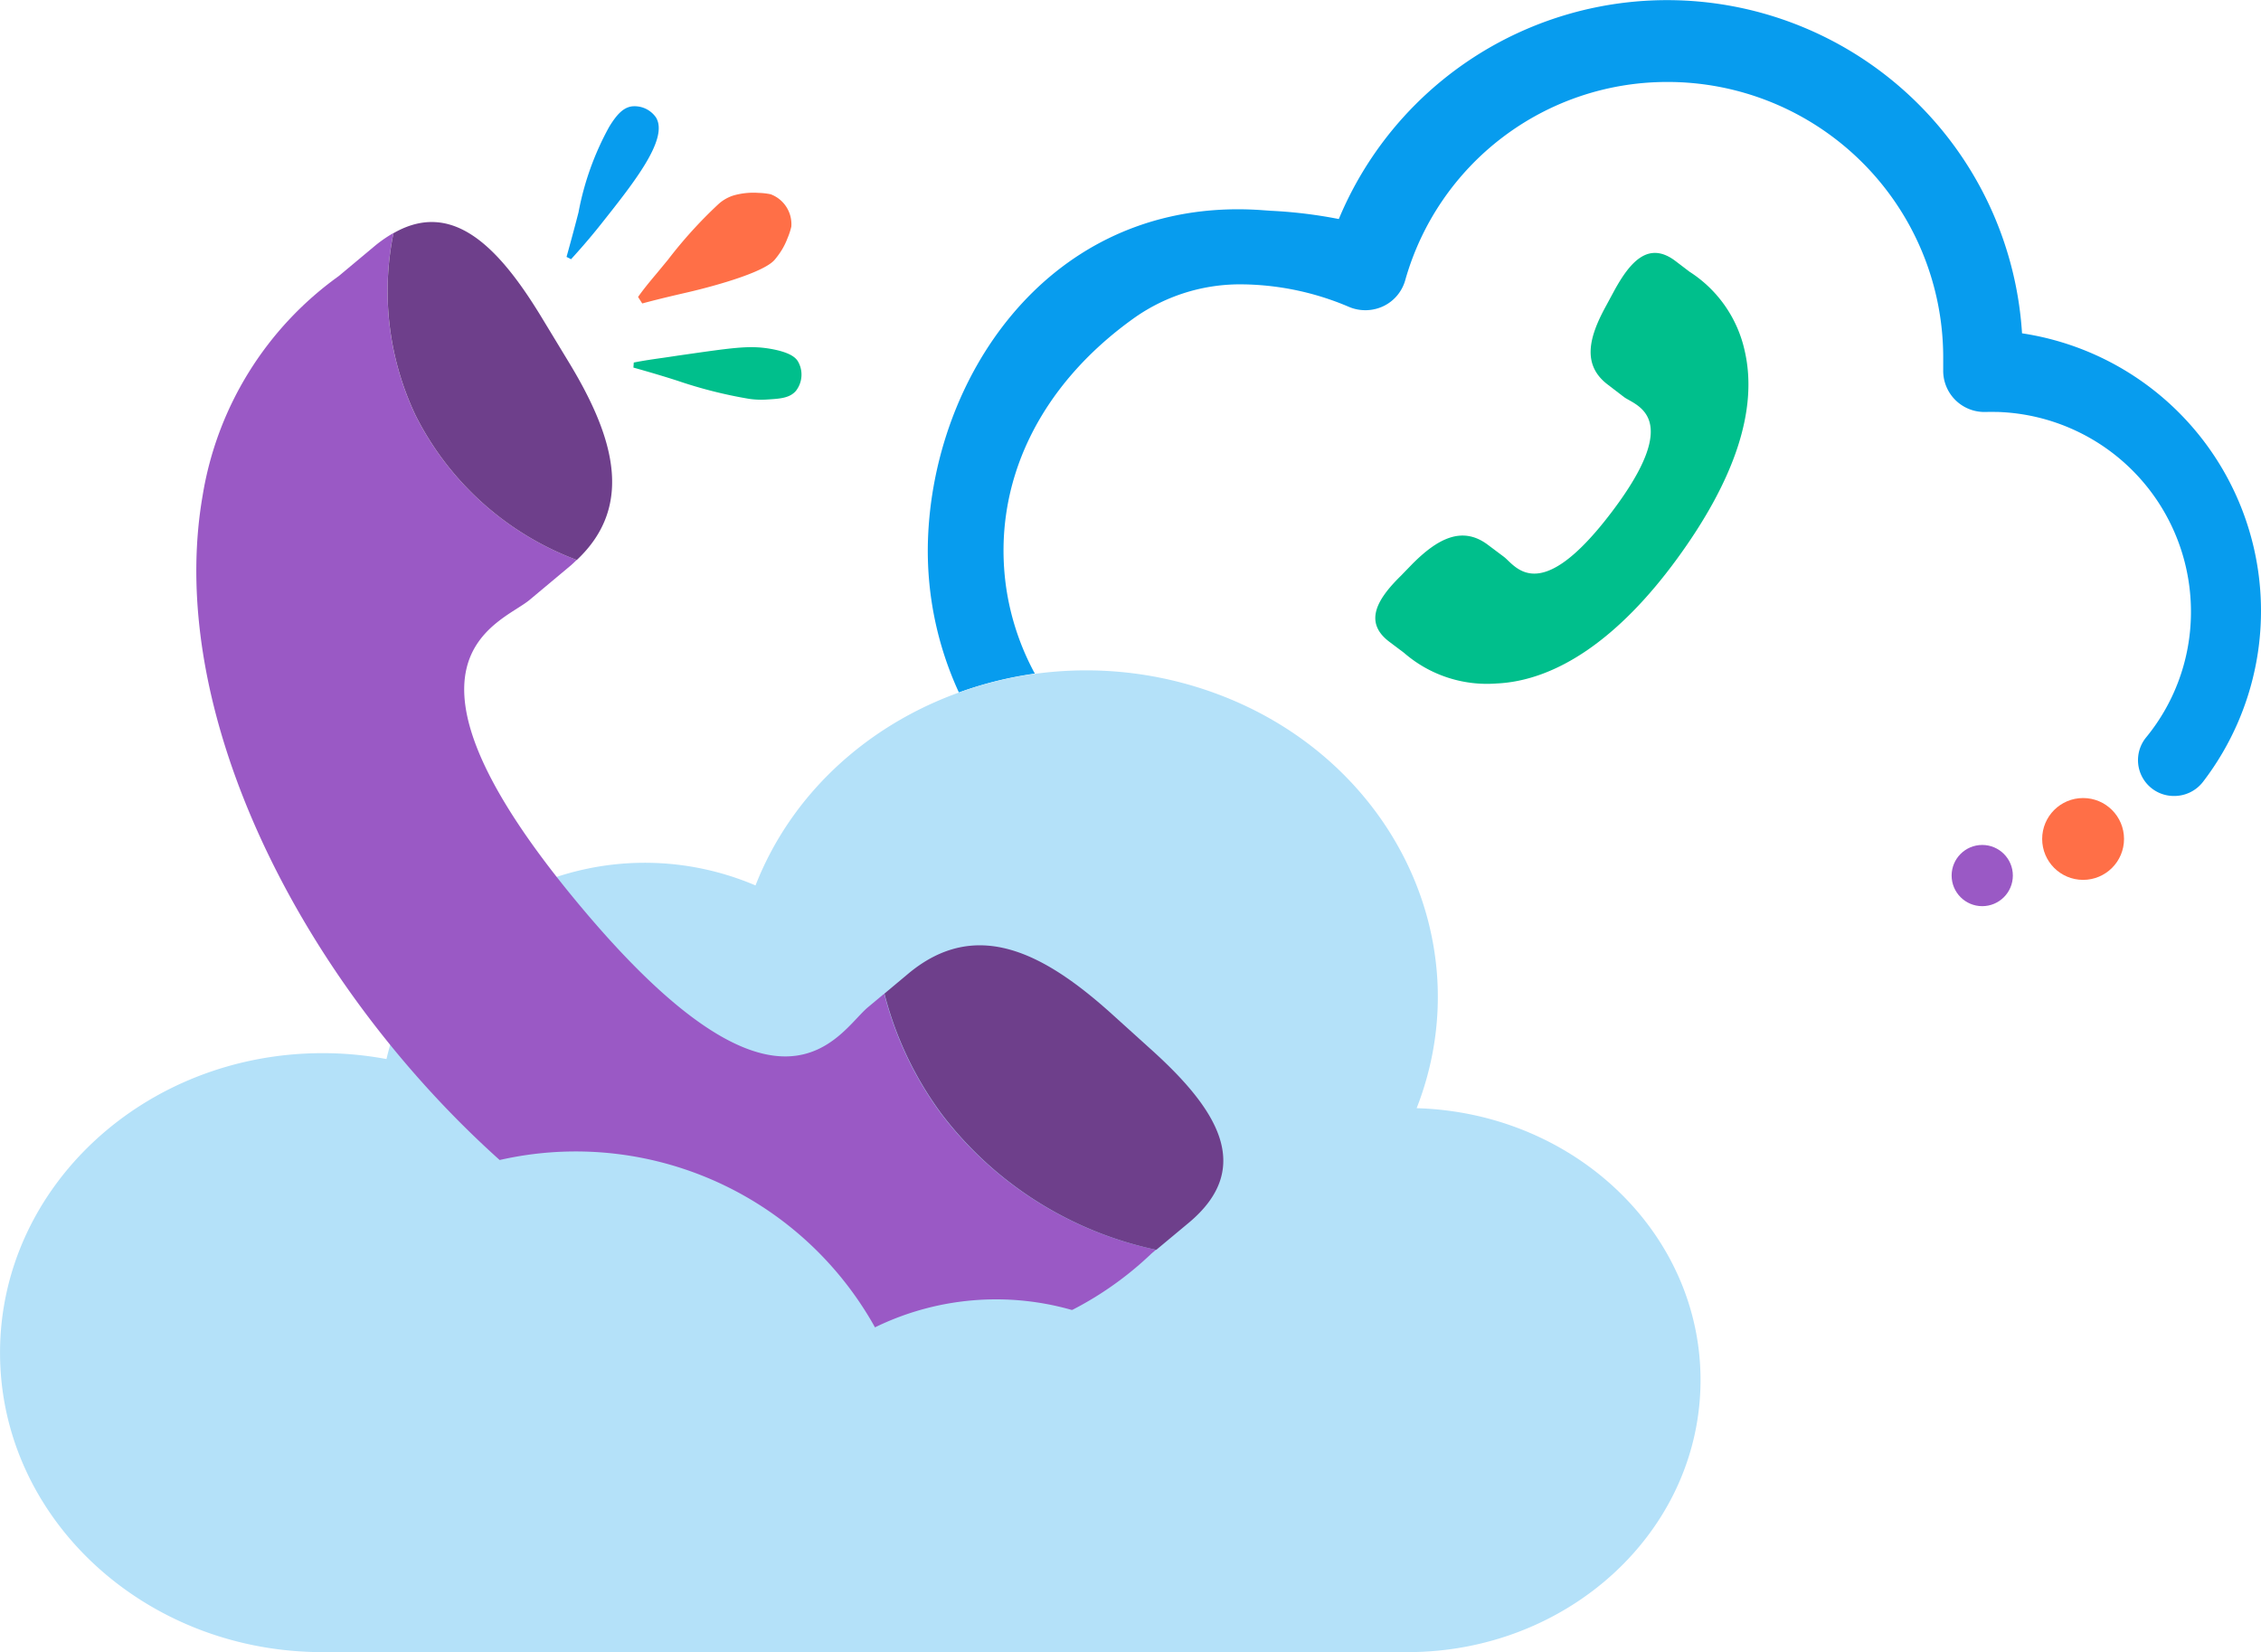
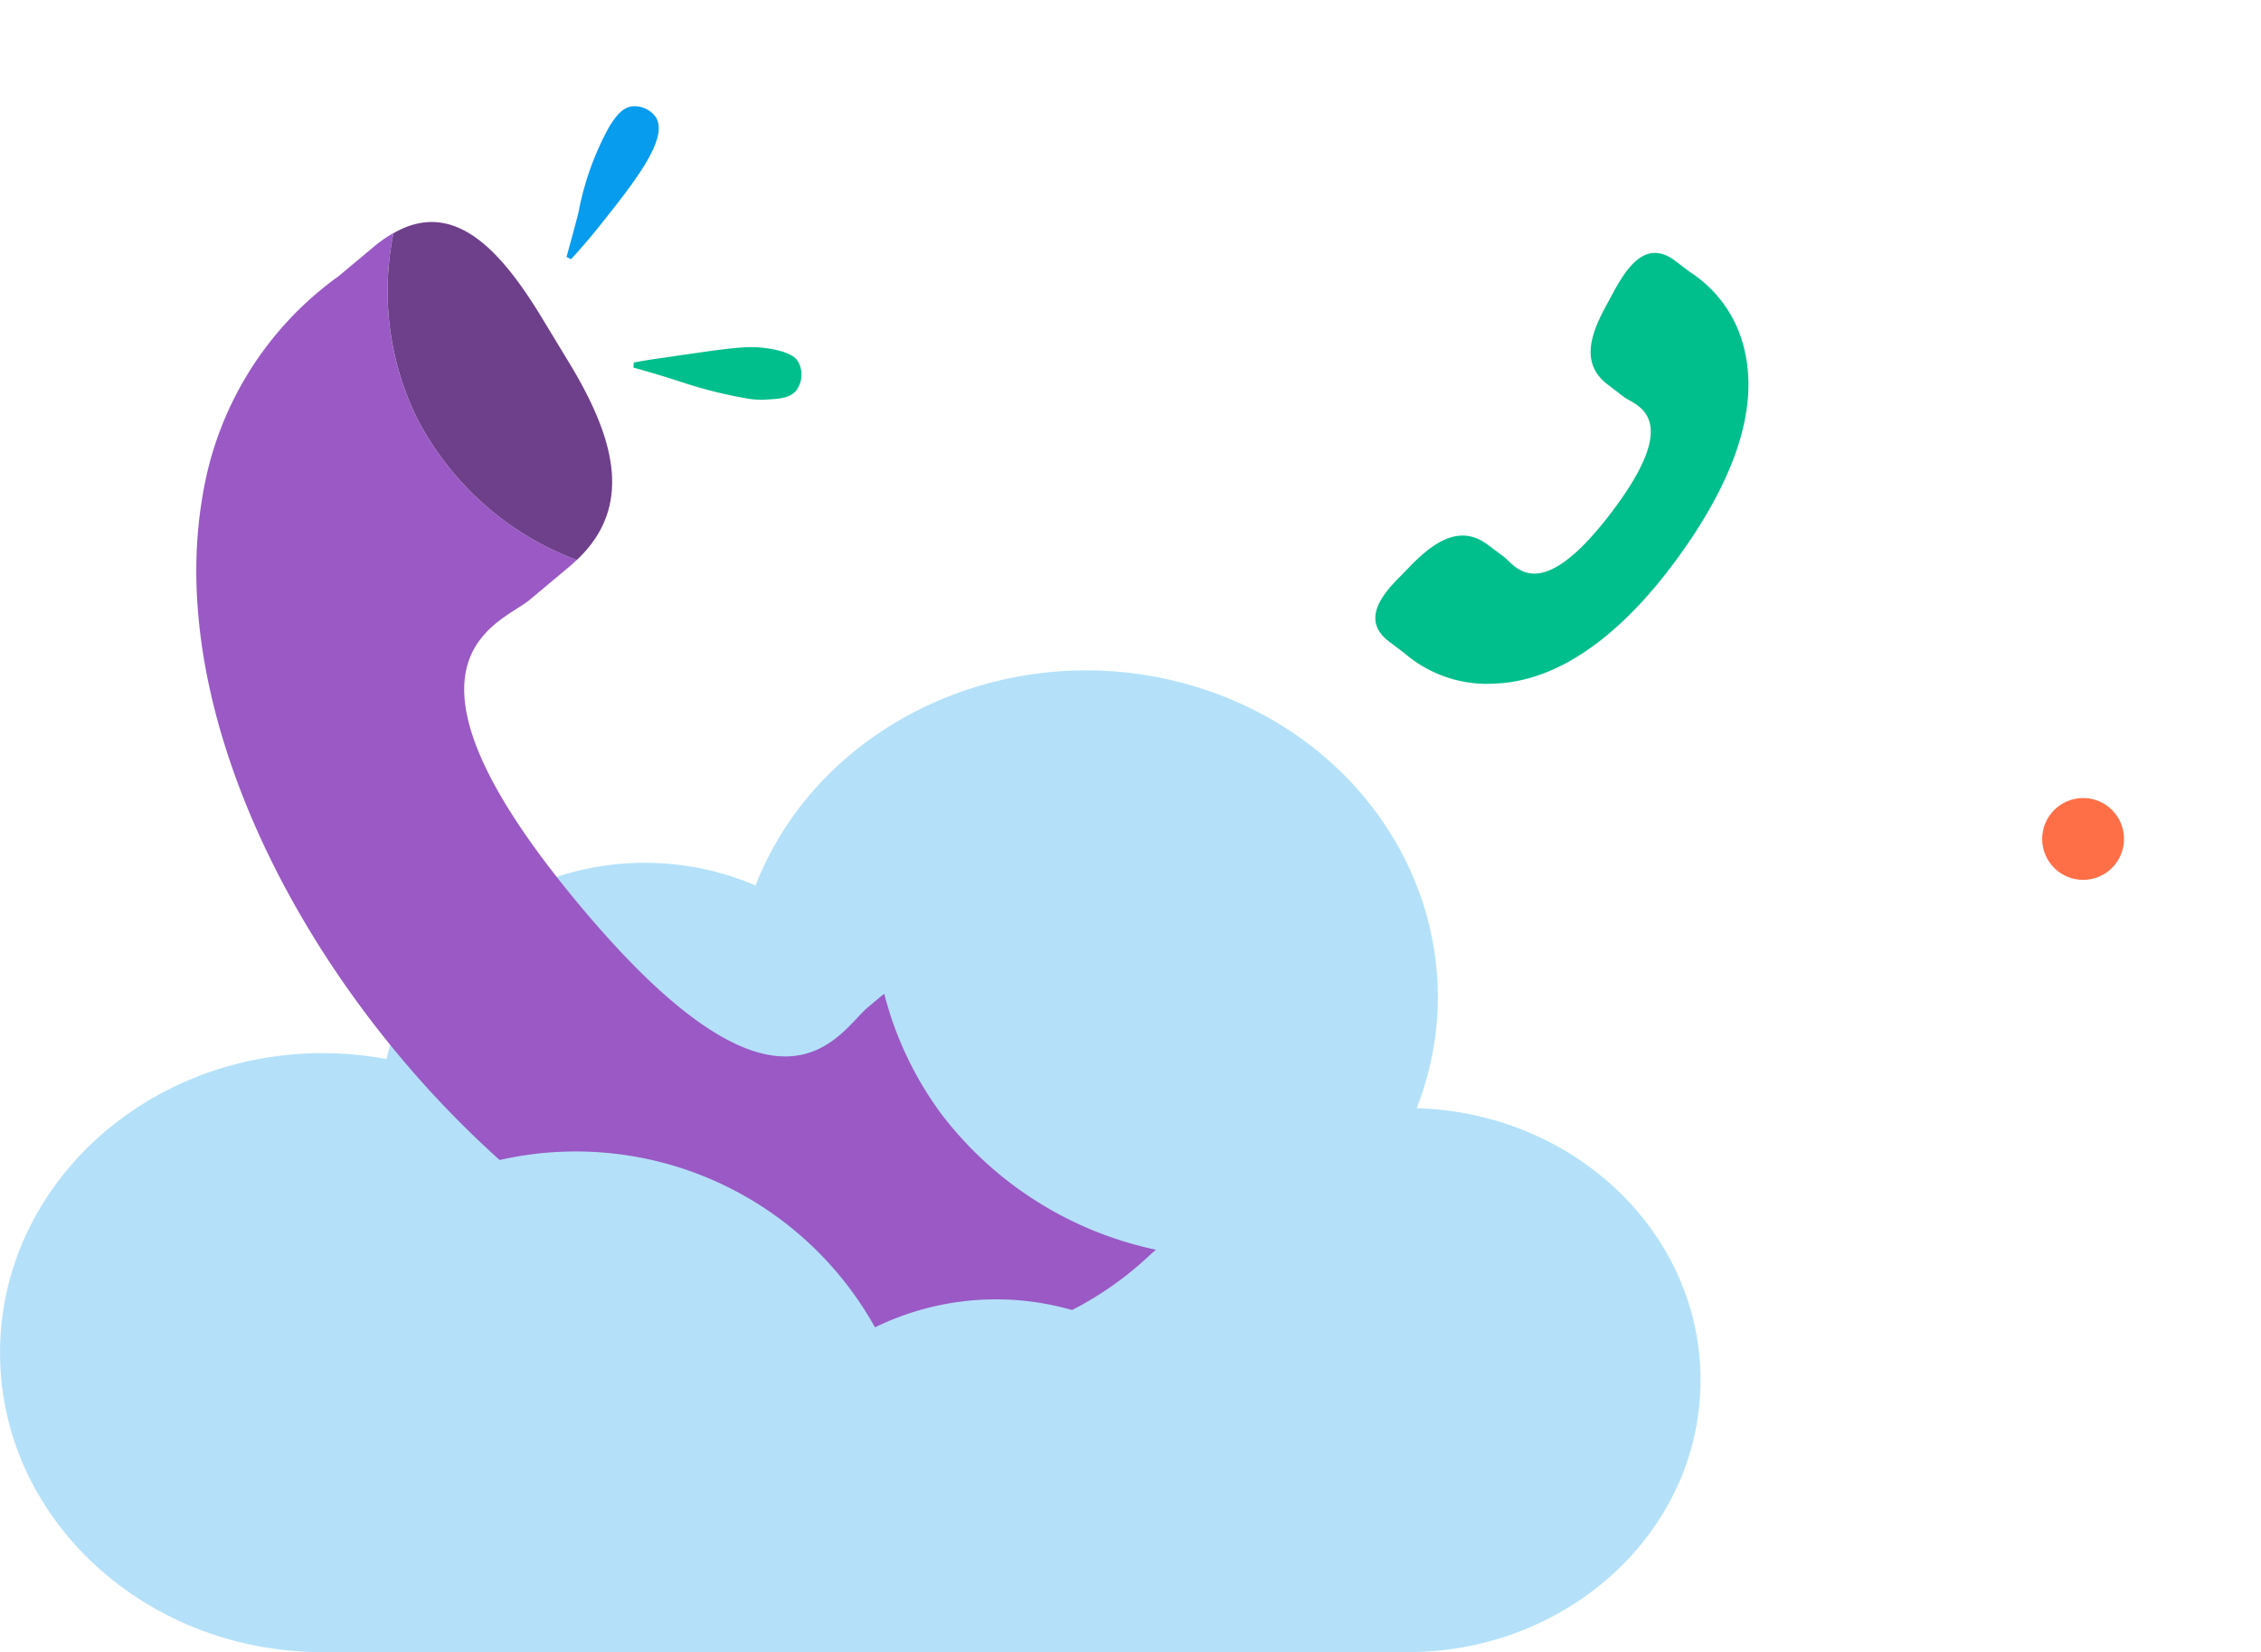
<svg xmlns="http://www.w3.org/2000/svg" width="126.228" height="92.255" viewBox="0 0 126.228 92.255">
  <g id="Voice_Services_Icon" data-name="Voice Services Icon" transform="translate(1689.164 1120.916)">
    <path id="Path_14869" data-name="Path 14869" d="M-1614.207-1090.178c1.315-1.306,2.71-2.152,4.188-1.036l.886.664c.641.479,1.962,2.863,6.02-2.489s1.347-5.945.691-6.428l-.887-.68c-1.475-1.1-1.063-2.651-.175-4.3l.532-.985c.89-1.617,1.907-2.745,3.384-1.645l.8.609a7.037,7.037,0,0,1,3.086,4.426c.753,3.279-.556,7.2-3.794,11.629s-6.713,6.788-10.065,6.941a7.06,7.06,0,0,1-5.164-1.714l-.787-.592c-1.492-1.1-.72-2.4.611-3.705Z" transform="translate(3.923 0.722)" fill="#00bf8c" />
-     <path id="Path_14870" data-name="Path 14870" d="M-1613.359-1105.266a2.294,2.294,0,0,1-1.159,1.417,2.354,2.354,0,0,1-1.964.077,15.571,15.571,0,0,0-5.916-1.265,10.232,10.232,0,0,0-6.051,1.847c-5.356,3.8-7.982,9.267-7.2,15a14.45,14.45,0,0,0,1.612,4.887,20.9,20.9,0,0,0-4.239,1.054,18.879,18.879,0,0,1-1.726-8.544c.306-8.938,6.477-18.437,17.307-18.437q.676,0,1.376.051l.459.033a26.241,26.241,0,0,1,3.794.461,19.852,19.852,0,0,1,25.954-10.7,19.853,19.853,0,0,1,12.189,17.081,15.678,15.678,0,0,1,13.166,17.839,15.679,15.679,0,0,1-3.079,7.227,2.024,2.024,0,0,1-1.6.769,2,2,0,0,1-2.013-1.992,2.005,2.005,0,0,1,.45-1.275,11.032,11.032,0,0,0,2.5-6.639,11.16,11.16,0,0,0-10.738-11.536l-.4-.006-.421.006a2.3,2.3,0,0,1-2.266-2.332c0-.023,0-.046,0-.07v-.713a15.387,15.387,0,0,0-15.448-15.313A15.188,15.188,0,0,0-1613.359-1105.266Z" transform="translate(2.646)" fill="#079cee" />
    <path id="Path_14871" data-name="Path 14871" d="M-1671.152-1064.02a19.346,19.346,0,0,1,3.565.33,13.825,13.825,0,0,1,7.766-9.484,15.731,15.731,0,0,1,12.836-.211c3.7-9.461,14.965-14.345,25.154-10.911s15.455,13.889,11.756,23.349c8.927.261,15.98,7.121,15.847,15.41s-7.407,14.949-16.334,14.964h-60.588c-9.947,0-18.012-7.482-18.012-16.718S-1681.1-1064.02-1671.152-1064.02Z" transform="translate(0 1.912)" fill="#b4e1f9" />
    <g id="Group_6987" data-name="Group 6987" transform="translate(-1678.197 -1108.522)">
      <g id="Group_6986" data-name="Group 6986">
        <path id="Path_14872" data-name="Path 14872" d="M-1637.146-1059.344a19.321,19.321,0,0,1-3.214-6.75l-.9.751c-1.654,1.37-4.815,7.888-16.183-5.783-11.366-13.655-4.38-15.589-2.724-16.949l2.272-1.9c.135-.111.248-.226.369-.341a16.565,16.565,0,0,1-9.007-8.085,16.181,16.181,0,0,1-1.224-10.168,7.3,7.3,0,0,0-1.017.7l-2.04,1.705a18.789,18.789,0,0,0-7.6,12.271c-3.451,19.917,19.285,47.307,39.532,47.533a18.845,18.845,0,0,0,13.445-5.225l.249-.211A20.335,20.335,0,0,1-1637.146-1059.344Z" transform="translate(1678.757 1109.187)" fill="#9a59c5" />
        <path id="Path_14873" data-name="Path 14873" d="M-1667.073-1098.366a16.564,16.564,0,0,0,9.007,8.085c3.287-3.089,2-7.026-.482-11.1l-1.553-2.561c-2.347-3.831-4.918-6.472-8.2-4.586A16.184,16.184,0,0,0-1667.073-1098.366Z" transform="translate(1679.302 1109.155)" fill="#6e3f8b" />
-         <path id="Path_14874" data-name="Path 14874" d="M-1627.488-1065.07l-2.213-2c-3.688-3.3-7.461-5.329-11.246-2.2l-1.362,1.139a19.321,19.321,0,0,0,3.214,6.75,20.333,20.333,0,0,0,11.963,7.558l1.8-1.5C-1621.578-1058.446-1623.8-1061.764-1627.488-1065.07Z" transform="translate(1680.719 1111.219)" fill="#6e3f8b" />
      </g>
    </g>
    <circle id="Ellipse_165" data-name="Ellipse 165" cx="2.285" cy="2.285" r="2.285" transform="translate(-1575.153 -1076.354)" fill="#ff6f47" />
-     <circle id="Ellipse_166" data-name="Ellipse 166" cx="1.709" cy="1.709" r="1.709" transform="translate(-1580.208 -1073.734)" fill="#9a59c5" />
-     <path id="Path_14875" data-name="Path 14875" d="M-1673.121-1052.331a19.115,19.115,0,0,1,26.779-3.695,19.122,19.122,0,0,1,5.163,5.944,15.4,15.4,0,0,1,20.55,6.982c-9.749,3.03-19.441,6.238-29.137,9.43Z" transform="translate(0.864 3.285)" fill="#b4e1f9" />
-     <path id="Path_14876" data-name="Path 14876" d="M-1655.129-1104.521c1.117-.3,2.015-.5,2.578-.632,0,0,4.049-.916,4.813-1.805a4.542,4.542,0,0,0,.436-.61,3.9,3.9,0,0,0,.285-.6,3.9,3.9,0,0,0,.211-.641,1.782,1.782,0,0,0-1.152-1.809,3.8,3.8,0,0,0-.671-.077,4.06,4.06,0,0,0-1.4.142,2.255,2.255,0,0,0-.85.489,25.109,25.109,0,0,0-2.82,3.111c-.17.205-.33.4-.588.712-.368.439-.738.877-1.075,1.357Z" transform="translate(1.82 0.55)" fill="#ff6f47" />
+     <path id="Path_14875" data-name="Path 14875" d="M-1673.121-1052.331a19.115,19.115,0,0,1,26.779-3.695,19.122,19.122,0,0,1,5.163,5.944,15.4,15.4,0,0,1,20.55,6.982c-9.749,3.03-19.441,6.238-29.137,9.43" transform="translate(0.864 3.285)" fill="#b4e1f9" />
    <path id="Path_14877" data-name="Path 14877" d="M-1658.9-1106.743c.4-.441,1-1.11,1.674-1.961,1.849-2.33,3.773-4.75,3.077-5.943a1.45,1.45,0,0,0-1.352-.632c-.5.068-.865.485-1.265,1.135a15.917,15.917,0,0,0-1.716,4.78c-.144.563-.372,1.426-.669,2.49Z" transform="translate(1.616 0.303)" fill="#079cee" />
    <path id="Path_14878" data-name="Path 14878" d="M-1655.608-1101.381c1.043.291,1.891.55,2.472.738a25.475,25.475,0,0,0,3.989,1.008,4.8,4.8,0,0,0,.982.038c.738-.045,1.279-.078,1.628-.483a1.476,1.476,0,0,0,.111-1.652c-.116-.183-.39-.5-1.55-.7-1.189-.2-2.084-.056-5.065.37-.138.019-.457.071-.889.132-.552.078-1.1.156-1.659.267Z" transform="translate(1.807 0.991)" fill="#00bf8c" />
  </g>
</svg>